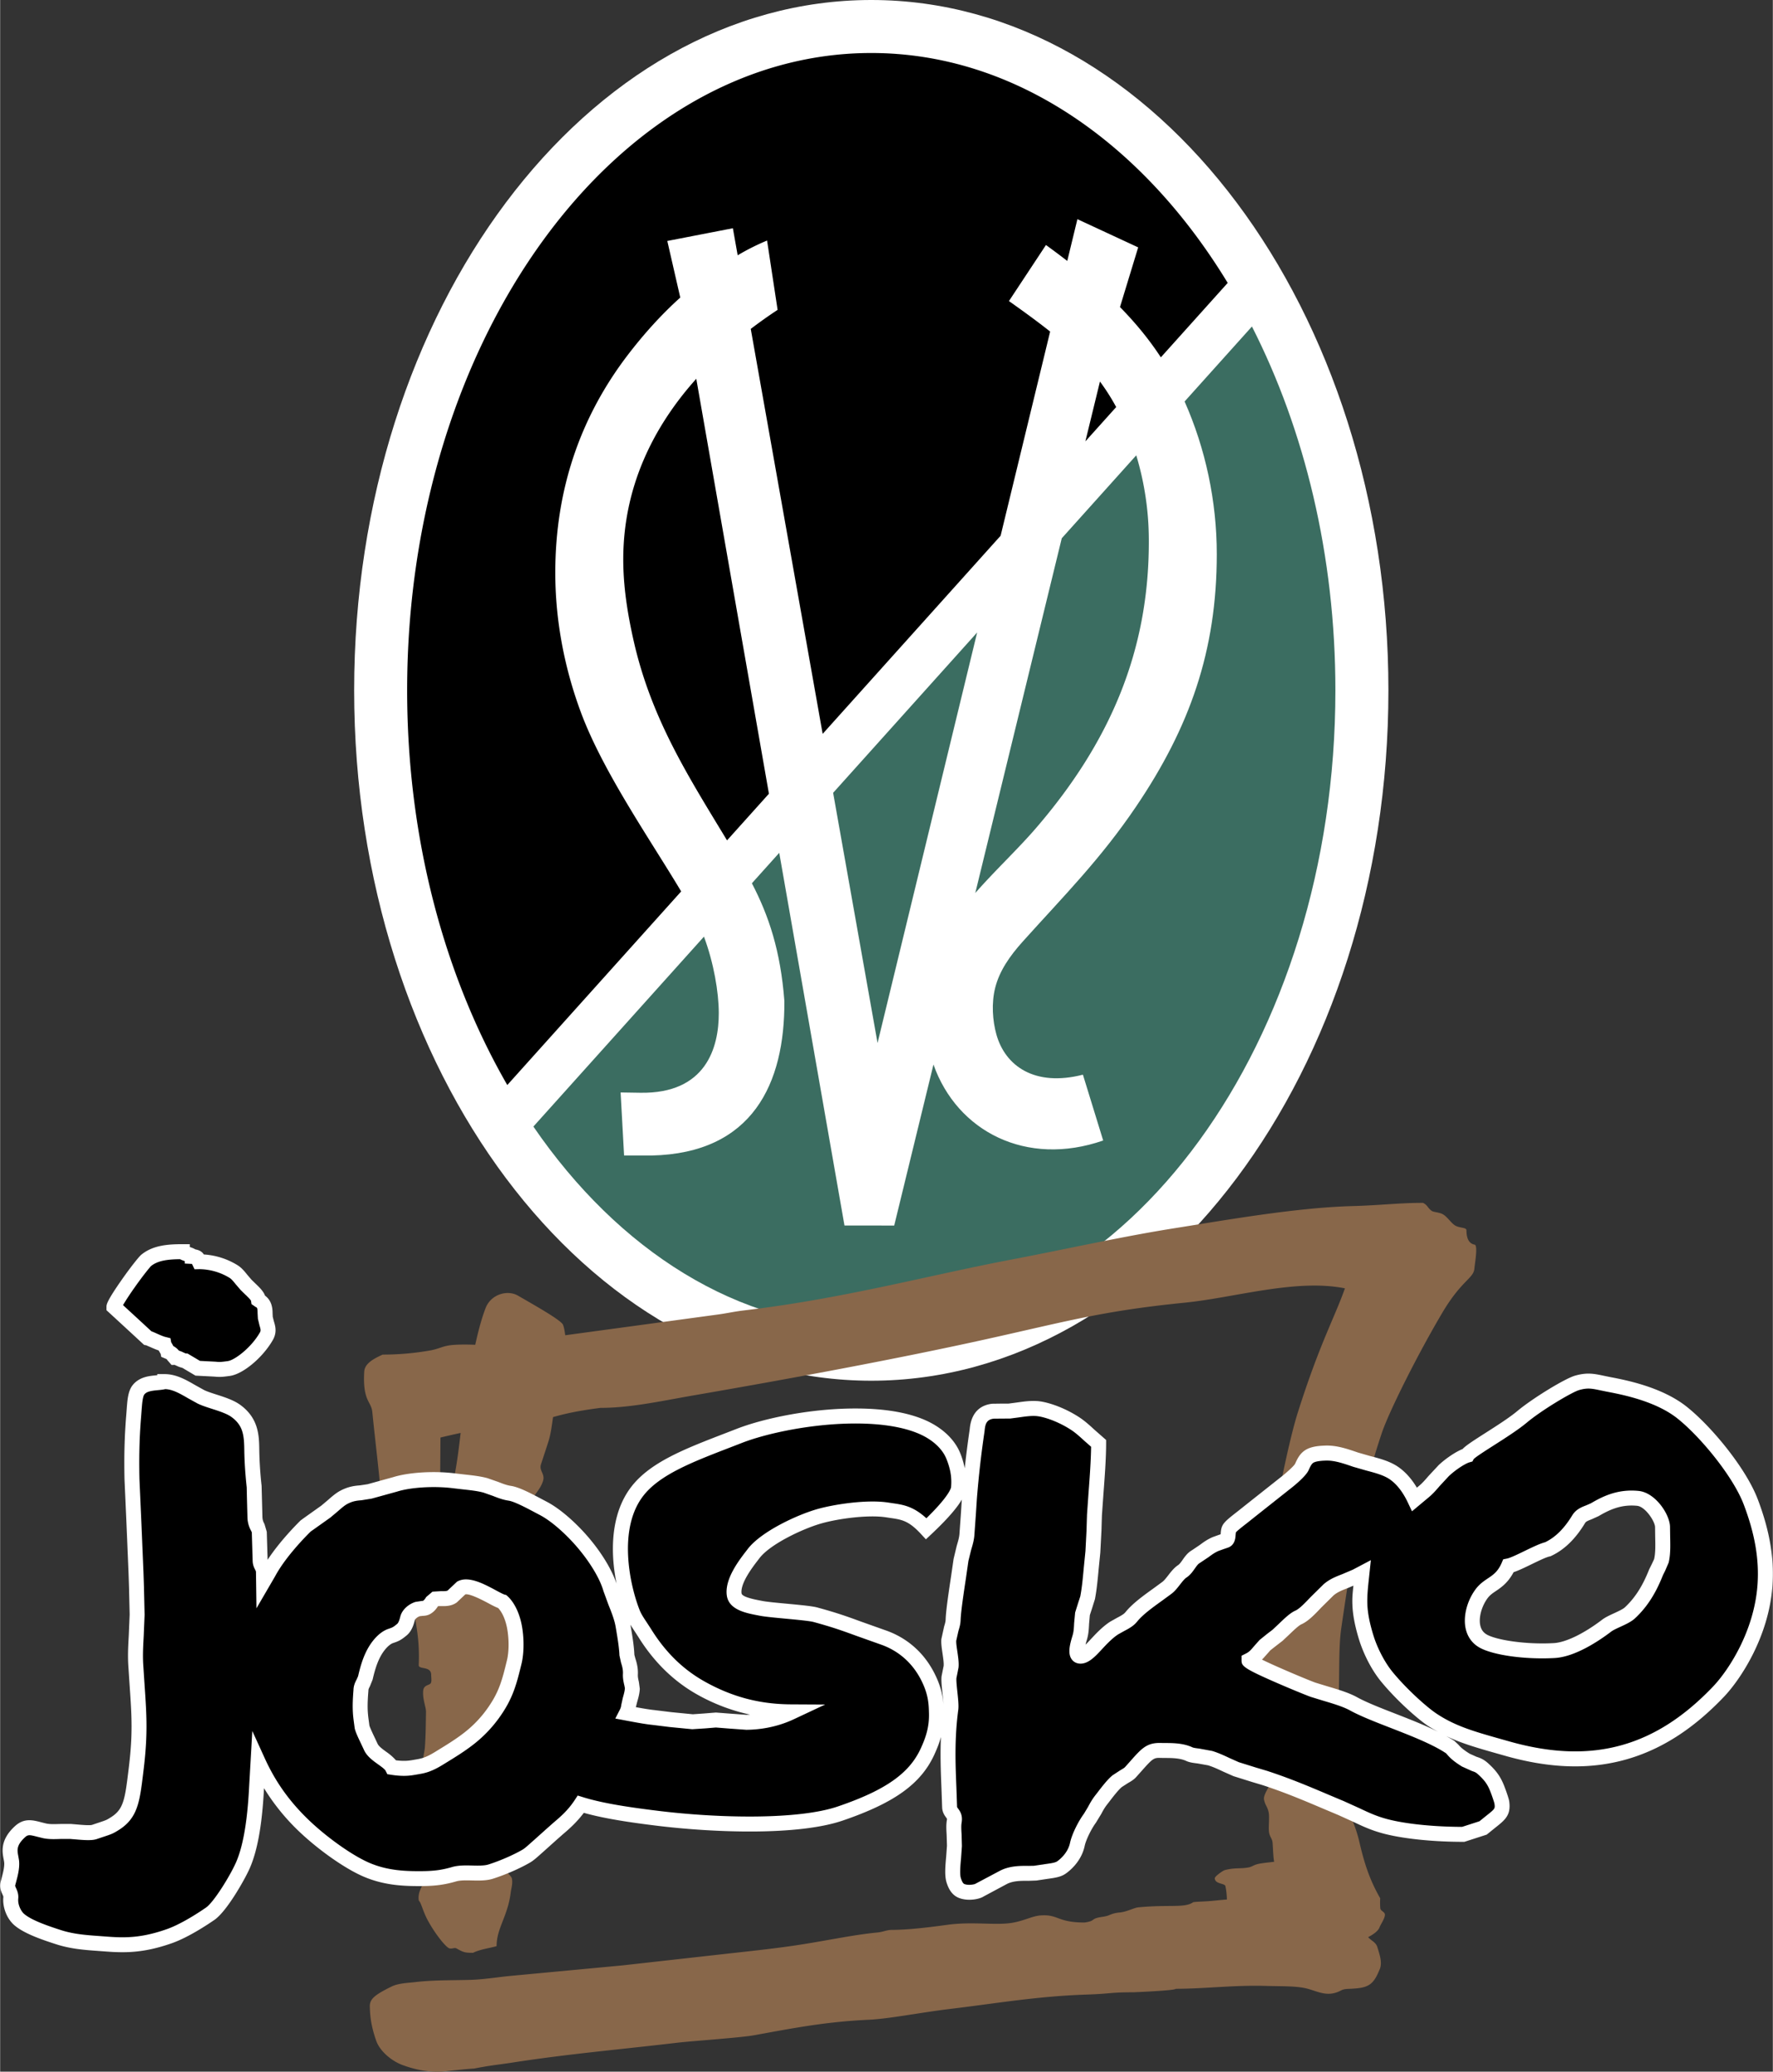
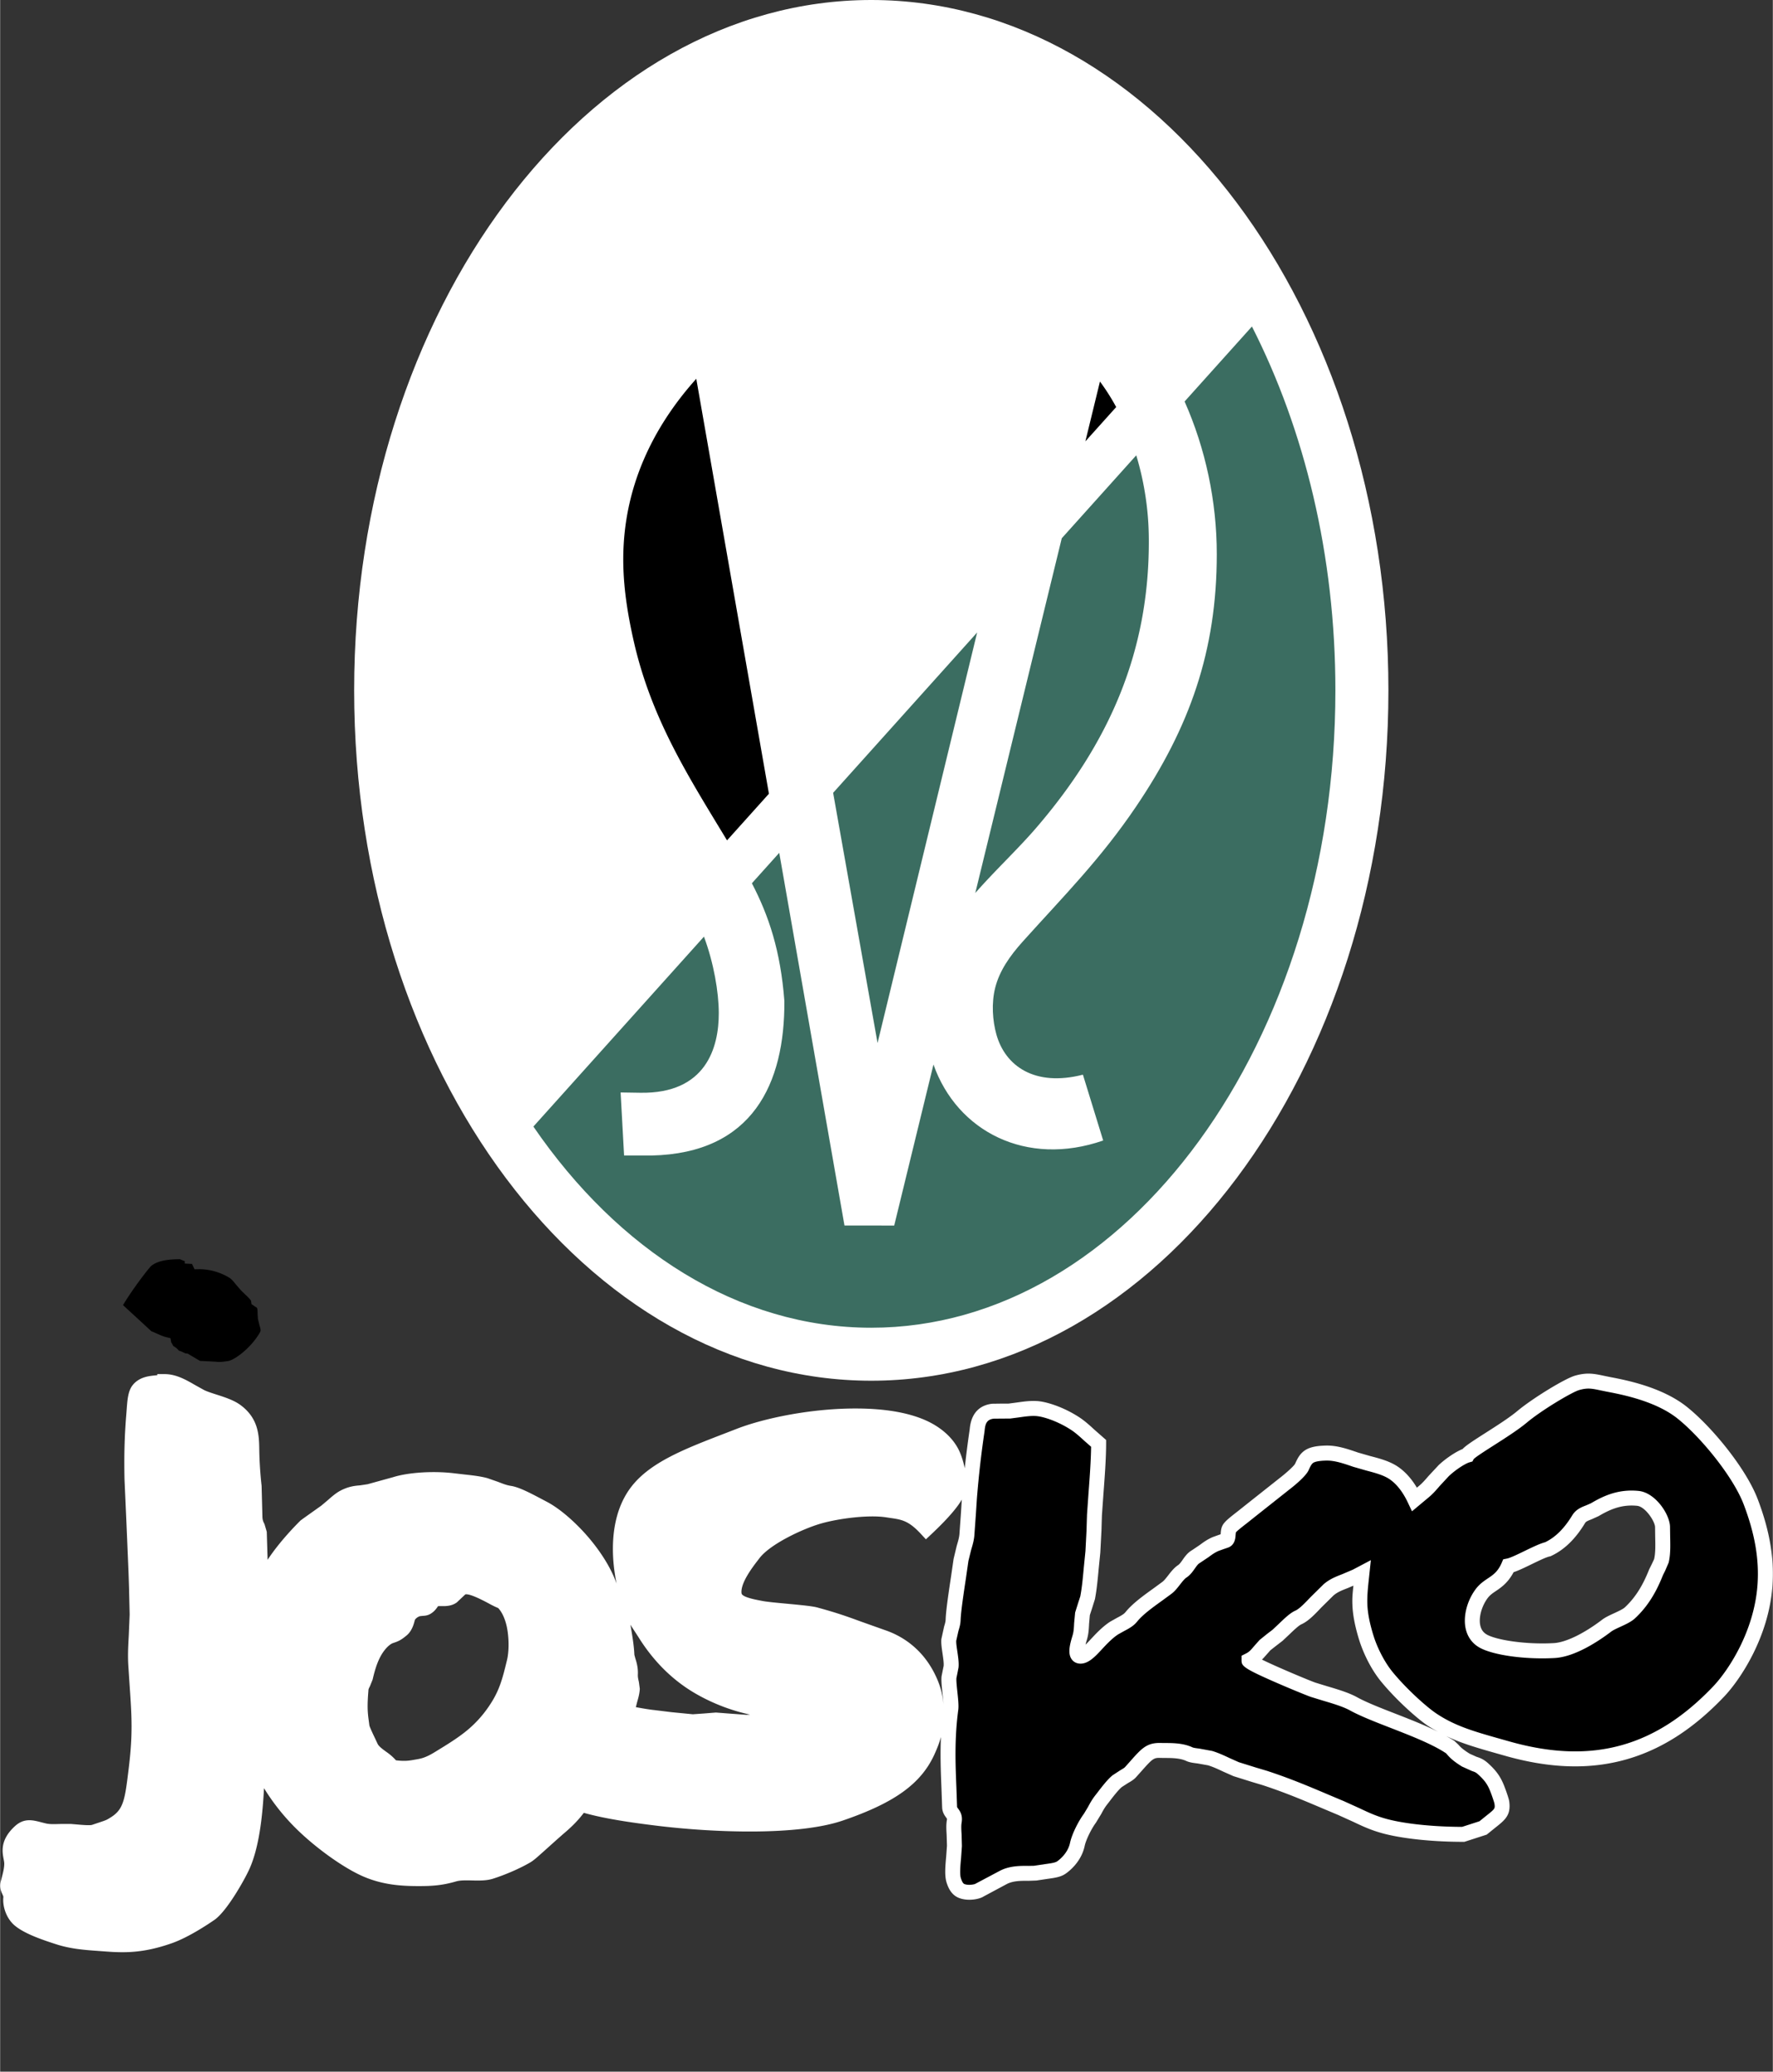
<svg xmlns="http://www.w3.org/2000/svg" width="2140" height="2500" viewBox="0 0 180.765 211.209">
  <rect x="0" y="0" width="180.765" height="211.209" fill="#333333" stroke="none" />
  <path d="M88.83 0c29.045 0 52.733 31.617 52.733 70.382 0 38.766-23.688 70.383-52.733 70.383-29.044 0-52.732-31.617-52.732-70.383C36.097 31.617 59.786 0 88.83 0z" fill="#fff" />
  <path fill="#3b6d61" d="M89.47 106.336l10.156-41.855L84.94 80.829zM99.436 91.042c2.022-2.304 4.341-4.473 6.182-6.608 7.507-8.712 11.584-18.046 11.514-29.477a30.043 30.043 0 0 0-1.282-8.537l-7.596 8.457-8.818 36.165z" />
  <path d="M127.647 33.287l-6.867 7.645c2.129 4.796 3.281 10.159 3.282 15.561.001 9.875-2.776 17.678-8.232 25.74-3.628 5.362-7.328 9.063-11.539 13.742-1.362 1.513-2.39 3.018-2.821 4.713-.405 1.594-.268 3.382.115 4.761.896 3.229 3.908 5.375 8.827 4.115l2.066 6.711c-7.831 2.72-14.893-.917-17.306-7.746l-4.003 16.415-5.071-.003-6.652-37.996-2.79 3.105c1.724 3.314 2.919 6.87 3.313 11.998.048 8.411-3.228 15.538-13.556 15.758l-2.789.001-.354-6.431 2.02.031c6.683.104 8-4.595 7.99-8.131-.006-2.165-.517-5.11-1.511-7.786l-17.394 19.363c8.643 12.611 20.896 20.509 34.453 20.509 26.067 0 47.329-29.189 47.329-64.979.002-13.773-3.15-26.566-8.51-37.096z" fill="#3b6d61" />
-   <path d="M150.357 126.892c-.683-.118-.835-.833-.836-1.462 0-.305-.632-.215-1.098-.459-.461-.243-.805-.89-1.314-1.18-.347-.198-.932-.205-1.129-.341-.409-.283-.427-.609-.893-.817-2.489 0-4.337.251-7.255.33-5.765.156-13.185 1.483-17.939 2.231-5.417.853-10.773 2.073-16.848 3.233-8.596 1.642-17.068 3.972-27.19 5.169-.999.117-1.659.282-2.702.424l-15.53 2.109c-.072-.551-.166-1.014-.278-1.153-.399-.499-2.324-1.611-4.548-2.888-1.087-.625-2.771-.128-3.303 1.291-.413 1.075-.752 2.368-1.047 3.722-.794-.032-1.573-.039-2.296.019-1.001.082-1.354.388-2.278.554a27.753 27.753 0 0 1-4.865.428c-1.012.457-1.839.937-1.884 1.747-.17 3.018.715 2.992.826 4.1.349 3.493.772 6.642.971 9.798.104 1.653-.281 3.255.146 5.024 2.403 0 3.071-2.158 4.974-4.061l.819-2.9.039-5.252a84.138 84.138 0 0 1 2.058-.469c-.29 2.453-.585 5.03-1.413 7.118l-1.949 4.917c-.826 2.083-1.456 3.49-1.494 4.736-.056 1.821.734 3.384.583 6.899-.02.475 1.265.068 1.268.985 0 .293.089.752-.08.904-.217.194-.701.147-.739.774-.054.877.3 1.601.291 2.121-.019 1.158-.026 2.397-.108 3.534-.036.494-.136.752-.18 1.241-.311 3.468 1.197 6.443 1.05 9.663-.114 2.503-1.73 3.297-1.496 4.78.245.223.403 1.053.89 1.97.626 1.178 1.614 2.497 2.118 2.848.285.198.601-.068.84.066.716.402.858.444 1.682.444.757-.375 1.871-.505 2.404-.683 0-1.851 1.137-3.003 1.445-5.501.053-.429.208-.82.123-1.358-.06-.379-.917-.848-1.065-1.638-.204-1.083.299-2.814.325-3.373.281-6.129.446-11.003 1.75-17.441.719-3.546.155-9.854.333-13.581.02-.396.132-1.523.458-2.222.419-.897 1.096-1.422 1.368-2.322.219-.729-.428-1.019-.21-1.686.346-1.065.652-1.973.8-2.465.199-.663.319-1.568.426-2.346 1.06-.298 2.336-.618 4.836-.939 3.105 0 6.3-.724 9.639-1.299 10.015-1.727 20.812-3.737 29.605-5.683 8.324-1.841 11.886-2.899 20.33-3.743 5.119-.511 11.328-2.463 16.342-1.463-1.077 3.046-2.577 5.623-4.817 12.699-1.203 3.797-4.176 17.818-4.532 30.57-.06 2.136 1.659 4.033 2.059 6.185.145.778-1.113 2-.955 2.699.138.608.347.685.468 1.271.101.494-.031 1.458.035 1.993.066.536.332.644.367 1.143.058.775.065 1.458.161 1.9-.48.072-1.193.116-1.695.24-.39.095-.586.273-.883.332-.874.17-1.403.001-2.472.284-.157.041-1.027.632-1.009.841.05.607 1.016.473 1.085.792.091.417.139.879.153 1.361-.479.031-1.001.092-1.522.14-.887.082-1.838.077-1.946.153-.84.59-2.507.204-5.589.508-.399.039-1.203.473-1.899.524a3.184 3.184 0 0 0-1.07.277c-.282.123-.68.162-.899.201-1.004.18-.436.379-1.591.542-2.806 0-2.663-.863-4.507-.72-.838.065-1.647.542-2.869.749-1.669.283-4.044-.145-6.586.202-2.276.311-4.076.512-5.711.523-.509.003-.872.207-1.423.26-2.526.243-5.059.814-8.169 1.288-2.419.369-5.489.687-7.218.88l-10.637 1.19-11.504 1.079c-1.105.104-2.612.355-3.985.396-1.855.055-3.771.008-5.6.223-.832.097-1.748.113-2.453.457-1.912.931-2.247 1.357-2.22 2.092.025.689.063 1.783.661 3.46.382 1.069 1.597 2.051 2.644 2.44 1.634.606 3.173.823 4.671.619.272-.037 2.353-.247 2.652-.247 1.834-.36 2.262-.357 3.894-.61 5.829-.901 10.61-1.293 16.865-2.029 1.482-.175 6.399-.505 7.781-.756 4.104-.747 7.354-1.384 11.755-1.585 2.013-.093 5.333-.75 8.206-1.095 4.997-.602 8.914-1.3 13.973-1.47 2.56-.085 2.278-.234 4.777-.234 0 0 4.298-.176 4.298-.354 2.927 0 5.91-.392 9.256-.293 1.777.051 3.224-.016 4.375.338 1.089.333 1.983.786 3.238.118.332-.176.737-.147 1.101-.172.606-.041 1.175-.077 1.665-.342.661-.356.938-1.124 1.154-1.605.306-.68.018-1.495-.229-2.3-.152-.496-.589-.617-.938-1.007.542-.288 1.035-.639 1.164-1.006.098-.282.552-.902.547-1.289-.003-.301-.454-.36-.471-.665a6.919 6.919 0 0 1-.007-1.004c-1.164-2.022-1.672-3.798-2.135-5.78-.675-2.896-2.146-4.626-2.877-7.389-.309-1.165.442-3.372.682-6.003.254-2.803.019-6.07.362-8.4 1.462-9.95 2.162-13.961 4.113-19.818.743-2.229 3.732-8.174 6.21-12.346 1.955-3.291 3.18-3.465 3.249-4.481.026-.381.387-2.36.025-2.423z" fill="#88674a" />
  <path d="M70.986 38.617c-4.486 4.999-7.401 11.102-7.446 18.248-.017 2.704.376 5.399 1.021 8.299 1.783 8.022 5.562 13.909 9.561 20.512l4.271-4.754-7.407-42.305zM112.149 38.897l-1.487 6.101 3.142-3.497a22.128 22.128 0 0 0-1.655-2.604z" />
-   <path d="M56.608 58.399c.001-8.582 2.609-15.948 7.389-22.203 1.565-2.047 3.342-4.047 5.356-5.861l-1.322-5.769 6.686-1.297.49 2.759a23.25 23.25 0 0 1 2.997-1.505l1.074 7.068a48.383 48.383 0 0 0-2.738 1.941l7.333 41.286 18.146-20.199 5.05-20.815c-1.295-1.032-2.693-2.041-4.2-3.111l3.774-5.714a88.241 88.241 0 0 1 2.173 1.623l1.033-4.258 6.197 2.877-1.855 6.084c1.543 1.57 2.948 3.262 4.167 5.126l6.817-7.589C116.481 14.535 103.407 5.404 88.83 5.404c-26.067 0-47.328 29.189-47.328 64.978 0 15.173 3.823 29.159 10.212 40.238l17.73-19.738c-3.082-5.178-7.947-12.143-10.215-18.233-1.708-4.585-2.621-9.448-2.621-14.25z" />
  <path d="M153.438 178.994zM179.219 152.834c-1.196-3.147-4.711-7.414-7.245-9.424-2.513-1.994-6.15-2.7-7.704-3l-.183-.036-.558-.115c-.992-.209-1.708-.36-2.93-.012-1.053.301-4.358 2.327-5.895 3.612-.793.664-2.091 1.493-3.236 2.224-1.431.913-2.047 1.325-2.342 1.647-.776.312-1.789 1.027-2.436 1.635l-1.052 1.129c-.317.37-.593.688-.916.96l-.257.214c-.525-.879-1.142-1.577-1.843-2.075-.857-.611-1.907-.886-2.922-1.151l-1.232-.354c-1.117-.383-2.172-.745-3.316-.711-.67.02-1.432.086-2.007.426-.603.357-.865.925-1.057 1.34l-.046.097c-.122.231-.934.963-1.55 1.434l-3.142 2.488-1.159.921c-.731.57-1.215.946-1.458 1.296-.231.335-.254.711-.272.986l-.004.053-.172.059-.635.229c-.559.238-.952.529-1.333.811l-.768.518c-.454.255-.73.647-.973.994-.155.221-.303.43-.446.525-.419.277-.739.689-1.021 1.053-.208.266-.403.518-.587.659l-.94.689c-.999.717-2.129 1.53-2.832 2.406-.17.212-.485.378-.85.571l-.674.377c-.625.388-1.23.985-1.63 1.402l-.346.369c-.151.163-.365.395-.572.595.033-.129.055-.231.11-.411l.046-.153c.16-.554.184-1.085.206-1.555l.078-.892.222-.683.3-.955c.186-.987.279-1.995.378-3.063l.167-1.666.117-2.238.047-1.548.151-2.138c.137-1.811.277-3.683.277-5.222v-.345l-1.193-1.048c-.483-.443-.982-.901-1.56-1.276-1.534-.996-3.105-1.492-3.984-1.613-.787-.108-1.594.007-2.376.119l-.834.109-.572-.001-1.095.015c-.94.104-2.101.628-2.289 2.541l-.01.092a96.063 96.063 0 0 0-.503 3.946 8.77 8.77 0 0 0-.432-1.47c-.698-1.786-2.292-2.797-3.181-3.241-1.785-.892-4.232-1.357-7.271-1.382-4.768-.039-9.65 1.014-12.374 2.075l-1.212.469c-4.062 1.566-7.571 2.918-9.512 5.413-1.407 1.809-1.896 4.111-1.896 6.364 0 1.226.152 2.428.373 3.538-.555-1.654-1.867-3.708-3.544-5.476-1.226-1.293-2.5-2.317-3.585-2.884l-.512-.269c-1.134-.6-2.306-1.22-3.143-1.343-.422-.064-.836-.226-1.273-.398l-1.111-.388c-.725-.197-1.497-.281-2.314-.371l-.942-.109c-2.154-.279-4.779-.12-6.385.387.043-.013-2.579.712-2.579.712l-.756.114c-.521.044-1.169.1-2.007.539-.459.241-.86.592-1.285.965l-.671.565-1.75 1.245-.36.262c-.538.529-2.174 2.2-3.365 4.015l-.025-.784-.061-2.068-.233-.789c-.101-.194-.187-.362-.21-.68l-.084-3.22a38.73 38.73 0 0 1-.237-3.647c-.019-1.44-.042-3.232-1.95-4.615-.666-.481-1.595-.78-2.415-1.043-.492-.158-.956-.307-1.267-.463l-.872-.483c-.921-.533-1.964-1.139-3.133-1.139h-.763v.11l-.349.035c-.533.058-1.526.167-2.17.991-.465.593-.529 1.475-.604 2.496l-.036.467a57.99 57.99 0 0 0-.202 4.959c0 .537.006 1.093.018 1.677l.203 4.561.208 4.965.049 1.461.065 2.794-.09 2.141c-.04.723-.077 1.378-.077 2.044 0 .323.009.649.029.985l.133 2.014c.112 1.639.199 2.901.199 4.216 0 1.261-.08 2.571-.293 4.307l-.045.367c-.349 2.864-.52 3.807-1.775 4.595-.445.28-.487.293-1.184.525l-.732.245c-.24.076-1.154-.007-1.594-.046l-.534-.045-1.169.001c-.515.018-1.001.035-1.392-.052l-.515-.128c-.854-.222-1.737-.452-2.676.417-1.512 1.395-1.275 2.615-1.134 3.345l.052.301c.057.467-.138 1.188-.268 1.667l-.089.34c-.142.578.052 1 .181 1.279.073.159.101.226.094.284-.104 1.043.366 2.23 1.145 2.887.982.829 2.706 1.427 4.244 1.923 1.481.477 2.891.579 4.253.677l.623.046c2.04.159 3.968.207 6.924-.834 1.644-.579 3.581-1.854 4.336-2.376 1.25-.862 3.056-4.057 3.564-5.182.771-1.709 1.248-4.209 1.456-7.644l.034-.6a21.892 21.892 0 0 0 3.415 4.255c2.025 1.963 4.781 3.913 6.701 4.743 1.986.859 3.862.98 5.593.984 1.442.004 2.49-.071 3.897-.482.417-.121 1.016-.107 1.596-.094.729.017 1.481.034 2.154-.18 1.293-.413 2.739-1.043 3.774-1.646.362-.211.747-.56 1.056-.838l.294-.261 1.357-1.217.645-.569c.606-.513 1.401-1.208 2.129-2.182 2.132.599 4.78.986 7.369 1.304 5.941.732 14.49 1.035 19.032-.516 5.263-1.797 7.968-3.74 9.334-6.707.256-.557.5-1.152.681-1.814-.08 1.88-.012 3.619.053 5.214l.068 1.924c.012.538.255.865.4 1.061.107.145.107.145.084.276-.084.486-.055.98-.024 1.504l.033 1.101-.079 1.106c-.088.961-.179 1.955.041 2.652.165.525.476 1.261 1.26 1.57.952.375 2.132.108 2.498-.14l2.377-1.273c.658-.349 1.542-.337 2.188-.33l.837-.031 1.066-.16c.853-.118 1.417-.196 1.92-.544.368-.255 1.591-1.209 1.934-2.817.13-.616.667-1.725 1.147-2.374l.553-.909c.168-.318.327-.618.629-.998l.203-.263c.294-.385.904-1.185 1.267-1.473l.613-.396c.292-.166.591-.338.837-.611l.548-.613c1.143-1.291 1.251-1.366 1.949-1.343l.453.006c.637.002 1.511.004 2.149.3.347.16.739.208 1.154.257l1.059.189c.51.147 1.069.41 1.609.664l1.004.444 1.878.589 1.039.31c2.31.752 4.256 1.578 6.139 2.377l1.626.685 1.518.687c.992.471 1.928.915 3.286 1.254 1.992.498 4.96.795 7.939.795h.12l2.276-.735.871-.704c.884-.7 1.461-1.158 1.461-2.199 0-.152-.011-.317-.037-.497-.044-.308-.382-1.256-.552-1.669-.361-.883-.796-1.483-1.606-2.213-.472-.424-.838-.545-1.163-.65l-.694-.31c-.772-.474-1.002-.741-1.172-.936l-.4-.378c-.252-.169-.55-.33-.841-.492 1.534.73 3.149 1.201 5.165 1.77l.822.233c4.624 1.316 8.69 1.435 12.431.362 3.554-1.019 6.795-3.103 9.909-6.37 1.66-1.742 4.568-6.082 4.943-11.304.201-2.809-.276-5.621-1.502-8.85zM51.68 169.265c-.452 1.852-.749 3.07-1.778 4.6a11.608 11.608 0 0 1-2.577 2.778c-.858.671-1.8 1.247-2.891 1.915l-.129.079c-.946.58-1.416.659-1.914.743l-.233.04c-.467.083-.926.153-1.797.043a5.346 5.346 0 0 0-.926-.821c-.39-.279-.833-.596-.95-.871l-.242-.517c-.163-.341-.546-1.139-.592-1.347l-.053-.405c-.068-.502-.125-.919-.125-1.561 0-.398.022-.884.076-1.531l.003-.032v-.032c0-.13.051-.233.156-.434l.274-.678c.246-1.065.565-2.167 1.227-3.008.334-.426.655-.647.844-.712l.104-.036c.438-.149.714-.258 1.314-.764.538-.455.72-1.176.809-1.523.037-.146.29-.35.521-.421l.257-.03c.222-.011.525-.026.846-.223.385-.235.601-.541.747-.77l.25-.007c.451.012 1.067.028 1.601-.328l.054-.036.877-.827c.461-.112 1.922.67 2.418.937.384.207.672.35.929.451.381.391.709 1.088.884 1.91.119.562.179 1.205.179 1.82 0 .59-.054 1.153-.163 1.598zm24.394 5.561l-1.524-.113-1.561-.12-1.23.098-1.12.079-2.177-.213-1.715-.211c-.539-.054-1.216-.171-1.927-.301.003-.035.026-.066.029-.101l.11-.435c.107-.366.239-.822.268-1.333l-.097-.711c-.051-.219-.104-.445-.104-.661l.001-.066c.004-.07.005-.139.005-.206 0-.62-.152-1.111-.267-1.479l-.093-.344c-.036-.889-.195-1.844-.336-2.686l-.059-.357c-.001-.011-.006-.021-.008-.03.131.213.266.422.402.627l.387.594c1.598 2.582 3.643 4.578 6.079 5.932a19.366 19.366 0 0 0 5.342 2.019c-.134.004-.285.017-.405.018zm21.744-18.384c-.036.357-.153.748-.276 1.163l-.318 1.328-.254 1.755c-.246 1.629-.524 3.475-.556 4.42-.008.23-.069.431-.154.708l-.281 1.28c-.042.404.034.92.114 1.465.068.466.146.994.115 1.285l-.087.427-.121.607c-.052.426.018 1.074.091 1.76.038.359.082.772.097 1.091-.067-.813-.25-1.788-.861-3.027-1.355-2.754-3.51-3.971-5.078-4.507l-2.461-.875c-1.345-.492-2.407-.88-4.447-1.436-.499-.137-1.56-.242-3.123-.388-1.003-.094-2.042-.191-2.488-.28l-.248-.048c-.546-.105-1.826-.353-1.878-.725-.147-1.033 1.146-2.709 1.699-3.425l.131-.171c1.092-1.428 4.41-2.994 6.285-3.53 1.816-.519 4.866-.906 6.626-.628l.422.063c1.161.168 1.861.27 3.112 1.617l.522.562.559-.525c1.784-1.676 2.664-2.771 3.101-3.521l-.088 1.387-.155 2.168zm44.496 18.284c-1.528-.595-2.972-1.157-3.937-1.688-.843-.469-1.99-.809-3.1-1.138l-1.145-.351c-.484-.161-3.889-1.575-5.46-2.351.106-.115.218-.226.324-.351l.532-.6.528-.415.718-.553.651-.612c.439-.421.984-.944 1.265-1.069.702-.312 1.35-.995 2.036-1.718l1.234-1.219c.409-.351.869-.529 1.453-.755l.58-.249c-.048.512-.11 1.013-.11 1.561 0 .117.003.235.007.353.034 1.061.267 2.263.708 3.675.18.573.875 2.572 2.275 4.257 1.635 1.967 3.708 3.76 4.658 4.405.36.245.72.435 1.079.635-1.3-.641-2.806-1.238-4.296-1.817zm26.342-15.767l-.213.453-.297.603c-.461 1.157-1.161 2.642-2.48 3.862-.195.18-.691.409-1.09.593-.46.212-.895.412-1.217.658-1.873 1.426-3.716 2.319-4.932 2.387-2.902.163-5.879-.323-6.841-.879-.353-.204-.567-.512-.659-.942a2.246 2.246 0 0 1-.046-.466c0-.725.291-1.597.778-2.269.245-.337.534-.532.902-.779.555-.373 1.223-.859 1.766-1.894.508-.169 1.151-.479 1.832-.81.661-.322 1.486-.723 1.834-.792l.091-.019.084-.04c1.342-.631 2.476-1.735 3.465-3.376.088-.135.305-.224.647-.355l.712-.322c1.25-.739 2.397-1.201 3.925-1.055.851.082 1.847 1.622 1.838 2.191l.013 1.002c.019.878.034 1.637-.112 2.249z" fill="#fff" />
-   <path d="M18.573 126.844c-1.719 0-3.088.184-4.185 1.079-.247.201-1.143 1.346-1.919 2.449-1.627 2.315-1.627 2.635-1.627 2.87v.334l1.862 1.712 1.981 1.829.359.057-.15-.019.427.182c.341.153.61.264.846.343.031.053.056.106.089.16l.118.204-.031-.189.08.474.683.289-.133-.039.508.581.312-.01.214.097c.15.075.352.152.572.204l1.339.795 1.906.098c.516.047.721.056 1.612-.07 1.34-.191 3.341-1.865 4.368-3.655.209-.364.278-.7.278-1.005 0-.356-.096-.668-.175-.929l-.11-.433-.017-.377c-.005-.466-.06-1.258-.771-1.785-.167-.454-.566-.839-.988-1.242l-.396-.387-.411-.48c-.293-.365-.597-.744-1.036-1.011a7.404 7.404 0 0 0-3.405-1.076c-.159-.245-.418-.441-.856-.515a2.62 2.62 0 0 0-.58-.245v-.289h-.764z" fill="#fff" />
  <path d="M13.717 131.25c.834-1.187 1.54-2.046 1.667-2.173.678-.551 1.652-.687 2.96-.701.163.083.331.147.482.195v.248l.737.039.261.546.475-.012a6.03 6.03 0 0 1 3.086.881c.21.127.419.387.64.663l.509.591.434.424c.223.212.56.534.612.663l-.012-.082.062.42.399.28c.18.078.218.093.224.661l.031.559.163.679c.127.415.145.532.033.728-.885 1.542-2.562 2.805-3.261 2.904-.756.108-.853.099-1.257.062l-1.589-.083-1.257-.747-.208-.014-.221-.1a3.063 3.063 0 0 0-.459-.183 1.781 1.781 0 0 0-.565-.463c-.036-.064-.067-.128-.106-.193l-.118-.203.032.189-.101-.597-.662-.166.047.003c-.14-.024-.577-.219-.812-.324a7.27 7.27 0 0 0-.518-.219l-1.72-1.587-1.177-1.082a27.96 27.96 0 0 1 1.189-1.806zM152.289 147.369c1.184-.755 2.525-1.611 3.394-2.339 1.528-1.279 4.61-3.108 5.334-3.314.858-.245 1.278-.157 2.196.037l.58.119.187.036c1.443.28 4.825.936 7.046 2.698 2.326 1.845 5.675 5.9 6.767 8.771 1.145 3.014 1.591 5.619 1.407 8.197-.345 4.791-3.007 8.768-4.525 10.361-2.922 3.066-5.94 5.014-9.226 5.956-3.458.992-7.25.873-11.593-.363l-.826-.233c-2.727-.77-4.696-1.325-6.642-2.646-.851-.578-2.82-2.286-4.342-4.118-.971-1.168-1.667-2.698-1.993-3.739-.4-1.278-.609-2.347-.639-3.269-.028-.847.068-1.733.153-2.515l.206-1.95-1.273.672-.567.298-1.072.457c-.662.257-1.287.499-1.894 1.02l-1.348 1.328c-.554.583-1.125 1.186-1.549 1.374-.523.232-1.068.756-1.7 1.362l-.62.583-.565.431-.763.616-.591.667c-.314.372-.458.543-.823.725l-.421.211v.472c0 .564.151.793 3.533 2.268 1.518.662 3.226 1.356 3.534 1.458l1.191.366c.982.291 2.096.621 2.795 1.009 1.056.581 2.546 1.161 4.123 1.774 2.113.823 4.298 1.674 5.679 2.602l.099.11c.221.255.554.641 1.527 1.238l1.02.46c.255.083.383.125.614.333.717.646.981 1.082 1.217 1.659.198.484.427 1.184.456 1.322.016.116.028.206.028.284 0 .278-.161.405-.893.985l-.662.535-1.771.572c-2.823-.007-5.604-.283-7.458-.747-1.21-.302-2.04-.696-3.002-1.152l-1.588-.718-1.615-.68c-1.912-.812-3.888-1.651-6.262-2.424l-1.091-.324-1.754-.549-.899-.4c-.567-.266-1.208-.567-1.832-.748l-1.303-.239c-.279-.034-.567-.068-.696-.128-.941-.435-2.007-.438-2.785-.44l-.407-.004c-1.455-.048-1.983.548-3.141 1.855l-.539.604c-.082.092-.258.191-.46.308l-.808.527c-.471.374-1.035 1.095-1.528 1.741l-.184.237c-.391.492-.6.887-.785 1.235l-.43.715c-.541.73-1.217 2.039-1.414 2.965-.231 1.085-1.132 1.756-1.309 1.879-.205.141-.604.197-1.262.289l-1.106.165-.568.011c-.765-.009-1.92-.023-2.922.508l-2.531 1.342c-.197.061-.706.143-1.07 0-.054-.021-.197-.078-.365-.609-.128-.405-.043-1.319.024-2.054l.085-1.21-.035-1.227c-.027-.452-.05-.842.004-1.152.135-.776-.176-1.195-.363-1.446-.099-.134-.099-.14-.1-.188l-.068-1.951c-.096-2.338-.204-4.987.188-7.902.061-.451-.013-1.133-.09-1.855-.054-.518-.123-1.162-.093-1.416l.087-.426.123-.627c.053-.484-.036-1.087-.123-1.671-.06-.408-.129-.871-.106-1.083l.223-.992c.102-.331.206-.673.221-1.106.028-.855.311-2.733.539-4.242l.258-1.789.268-1.087c.138-.464.281-.944.331-1.443l.161-2.237.102-1.575c.183-2.308.451-4.663.774-6.813l.019-.169c.069-.702.24-1.098.939-1.175l.839-.008.822-.004.888-.116c.708-.102 1.377-.197 1.95-.118.782.109 2.125.578 3.362 1.382.472.305.903.701 1.361 1.12l.692.608c-.018 1.42-.141 3.115-.266 4.769l-.152 2.158-.05 1.626-.107 2.081-.17 1.699c-.095 1.031-.184 2.004-.357 2.92l-.224.687-.301.96-.103 1.097c-.019.422-.036.82-.147 1.2l-.039.132c-.156.513-.297 1.037-.297 1.501 0 .298.058.57.209.801.176.268.45.436.773.473.896.104 1.639-.702 2.357-1.481l.323-.345c.344-.357.856-.866 1.335-1.163l.581-.324c.475-.25.963-.508 1.332-.968.57-.712 1.61-1.46 2.53-2.121l.975-.715c.341-.26.607-.604.865-.935.222-.284.45-.578.659-.717.385-.254.633-.608.852-.92.166-.234.321-.455.473-.541l.928-.621c.338-.25.631-.466 1.025-.635l.5-.179.467-.159c.701-.262.746-.969.767-1.308l.026-.237c.132-.169.652-.575 1.119-.938l1.191-.947 3.1-2.455c.39-.298 1.687-1.325 2.003-1.995l.049-.107c.132-.284.255-.552.451-.667.313-.186 1.037-.207 1.275-.214.866-.025 1.75.278 2.774.63l1.342.386c.881.231 1.794.47 2.424.918.701.499 1.31 1.288 1.809 2.343l.421.893 1.735-1.449c.419-.352.746-.732 1.092-1.135l.939-1.011c.723-.678 1.683-1.28 2.093-1.397l.304-.087.127-.24c.192-.216 1.211-.865 2.032-1.39zm9.928 5.889l-.481.211c-.453.174-1.017.389-1.395.97-.836 1.385-1.748 2.291-2.798 2.792-.535.141-1.268.492-2.052.873-.66.321-1.483.721-1.83.791l-.391.078-.158.366c-.389.893-.857 1.209-1.401 1.574-.415.278-.883.593-1.286 1.149-.683.941-1.068 2.113-1.068 3.164 0 .271.025.534.078.783.181.853.661 1.525 1.388 1.945 1.36.787 4.665 1.252 7.689 1.083 2.095-.118 4.516-1.74 5.771-2.697.188-.144.565-.318.931-.485.548-.253 1.115-.514 1.487-.859 1.543-1.427 2.34-3.11 2.861-4.416l.216-.433.36-.833c.193-.802.176-1.652.155-2.636l-.013-.96c.019-1.277-1.478-3.555-3.219-3.72-2.05-.196-3.54.49-4.844 1.26z" />
  <path d="M150.823 167.955z" fill="#fff" />
-   <path d="M9.862 187.489l.719-.241c.739-.244.915-.302 1.516-.68 1.931-1.212 2.137-2.902 2.478-5.703l.044-.365c.222-1.802.304-3.186.304-4.501 0-1.375-.09-2.678-.202-4.312l-.132-2.003c-.019-.3-.026-.595-.026-.89 0-.631.035-1.264.074-1.962l.092-2.195-.066-2.885-.048-1.421-.21-5.034-.201-4.502a85.709 85.709 0 0 1-.018-1.643c0-1.708.063-3.221.198-4.835l.037-.483c.047-.641.105-1.438.284-1.667.207-.265.588-.355 1.136-.416l.454-.045c.177-.016.362-.043.541-.083.744.019 1.509.457 2.319.926l.95.526c.417.21.937.377 1.487.554.711.228 1.518.487 1.986.826 1.201.871 1.299 1.866 1.319 3.401.016 1.151.096 2.392.246 3.79l.024 1.092.055 2.076c.046.63.244 1.015.375 1.269l.066.135.06 2.075.027.862c.011.397.152.675.245.858.07.138.09.182.092.266l.05 3.688 1.889-3.242c1.035-1.939 3.01-3.966 3.645-4.591l.179-.122 1.829-1.301.747-.627c.354-.311.688-.604.986-.761.567-.297.966-.332 1.43-.371l1.042-.167 2.577-.712c1.439-.453 3.849-.591 5.774-.341l.974.113c.756.083 1.471.16 2.079.326l.954.336c.498.195 1.012.397 1.606.486.58.086 1.73.694 2.655 1.183l.519.274c.927.482 2.087 1.423 3.184 2.58 1.602 1.688 2.901 3.719 3.312 5.174l.509 1.394c.305.758.62 1.541.748 2.315l.06.361c.133.798.284 1.703.316 2.498l.161.734c.103.33.219.704.195 1.149-.024.453.071.86.14 1.157l.06.292c-.019.323-.12.671-.209.978l-.167.76c-.01.148-.054.292-.137.457l-.464.908 1.025.193c1.05.197 2.042.384 2.844.464l1.656.205 2.317.226 1.391-.09 1.02-.085 1.405.111 1.704.123c1.195-.01 3.01-.208 4.878-1.094l3.157-1.482-3.375-.018c-3.225 0-6.043-.731-8.869-2.302-2.237-1.244-4.044-3.01-5.523-5.401l-.415-.638c-.294-.441-.572-.857-.738-1.277-1.013-2.559-2.237-8.285.38-11.648 1.681-2.161 5.006-3.442 8.857-4.926l1.217-.471c2.504-.975 7.268-2.008 11.808-1.97 2.765.022 5.047.444 6.601 1.221.692.345 1.93 1.122 2.442 2.431.33.846.479 1.546.479 2.303 0 .173-.008.35-.023.531-.007.085-.169.878-2.519 3.175-1.338-1.227-2.371-1.381-3.457-1.538l-.403-.06c-2.196-.347-5.581.182-7.283.668-2.047.585-5.712 2.283-7.078 4.069l-.127.167c-.783 1.014-2.239 2.902-2.001 4.572.206 1.449 1.947 1.784 3.1 2.007l.238.046c.525.105 1.555.201 2.645.303 1.094.103 2.456.229 2.863.341 1.978.539 2.962.899 4.324 1.396l2.492.887c1.296.442 3.077 1.45 4.204 3.737.692 1.407.72 2.348.746 3.256.041 1.404-.307 2.464-.841 3.625-1.173 2.546-3.618 4.256-8.442 5.902-4.022 1.374-12.116 1.214-18.353.446-2.729-.335-5.542-.736-7.634-1.387l-.549-.171-.315.48c-.685 1.045-1.51 1.743-2.172 2.304l-.728.645-1.261 1.131-.345.304c-.257.232-.576.521-.802.653-.93.542-2.292 1.135-3.469 1.51-.428.137-1.052.123-1.655.109-.695-.017-1.415-.032-2.058.154-1.107.323-1.95.426-3.466.421-1.569-.003-3.26-.11-4.992-.858-1.742-.753-4.368-2.619-6.245-4.438-1.917-1.859-3.313-3.826-4.392-6.191l-1.279-2.805-.363 6.343c-.193 3.2-.639 5.591-1.323 7.108-.636 1.409-2.251 4.01-3.039 4.554-1.493 1.029-2.942 1.828-3.978 2.193-2.679.944-4.368.904-6.298.752l-.633-.047c-1.331-.096-2.588-.187-3.895-.607-1.503-.485-2.995-1.019-3.729-1.638-.34-.287-.67-.968-.61-1.568.047-.478-.117-.835-.227-1.073-.095-.208-.096-.231-.084-.279l.08-.305c.17-.627.403-1.488.309-2.251l-.068-.405c-.121-.623-.216-1.115.671-1.934.306-.282.457-.269 1.258-.061l.565.14c.582.13 1.191.109 1.78.088l1.013-.002.5.041c.986.086 1.726.136 2.219-.033zm36.83-26.291l-.101.051-.957.904c-.14.076-.43.072-.691.065l-.856.052c0 .002-.639.544-.639.544-.087.144-.189.302-.33.393l-.133.011-.63.096c-.631.193-1.356.732-1.552 1.503-.042.164-.151.596-.314.734-.408.345-.504.377-.821.485l-.112.039c-.524.181-1.073.61-1.544 1.21-.846 1.076-1.227 2.37-1.513 3.607l-.139.312c-.139.266-.331.631-.331 1.143l.003-.063c-.155 1.854-.057 2.581.057 3.423l.054.411c.04.322.256.815.728 1.796l.215.458c.285.666.911 1.115 1.464 1.51.285.204.674.483.755.644l.176.352.389.061c1.308.204 2 .082 2.556-.016l.221-.038c.591-.099 1.26-.212 2.458-.946l.128-.079c1.131-.692 2.107-1.29 3.035-2.015a13.243 13.243 0 0 0 2.901-3.128c1.181-1.755 1.539-3.223 1.993-5.082.278-1.138.276-2.784-.004-4.101-.251-1.185-.765-2.202-1.407-2.792l-.139-.127-.191-.05c-.126-.033-.542-.256-.845-.419-1.242-.667-2.785-1.497-3.884-.948z" />
</svg>